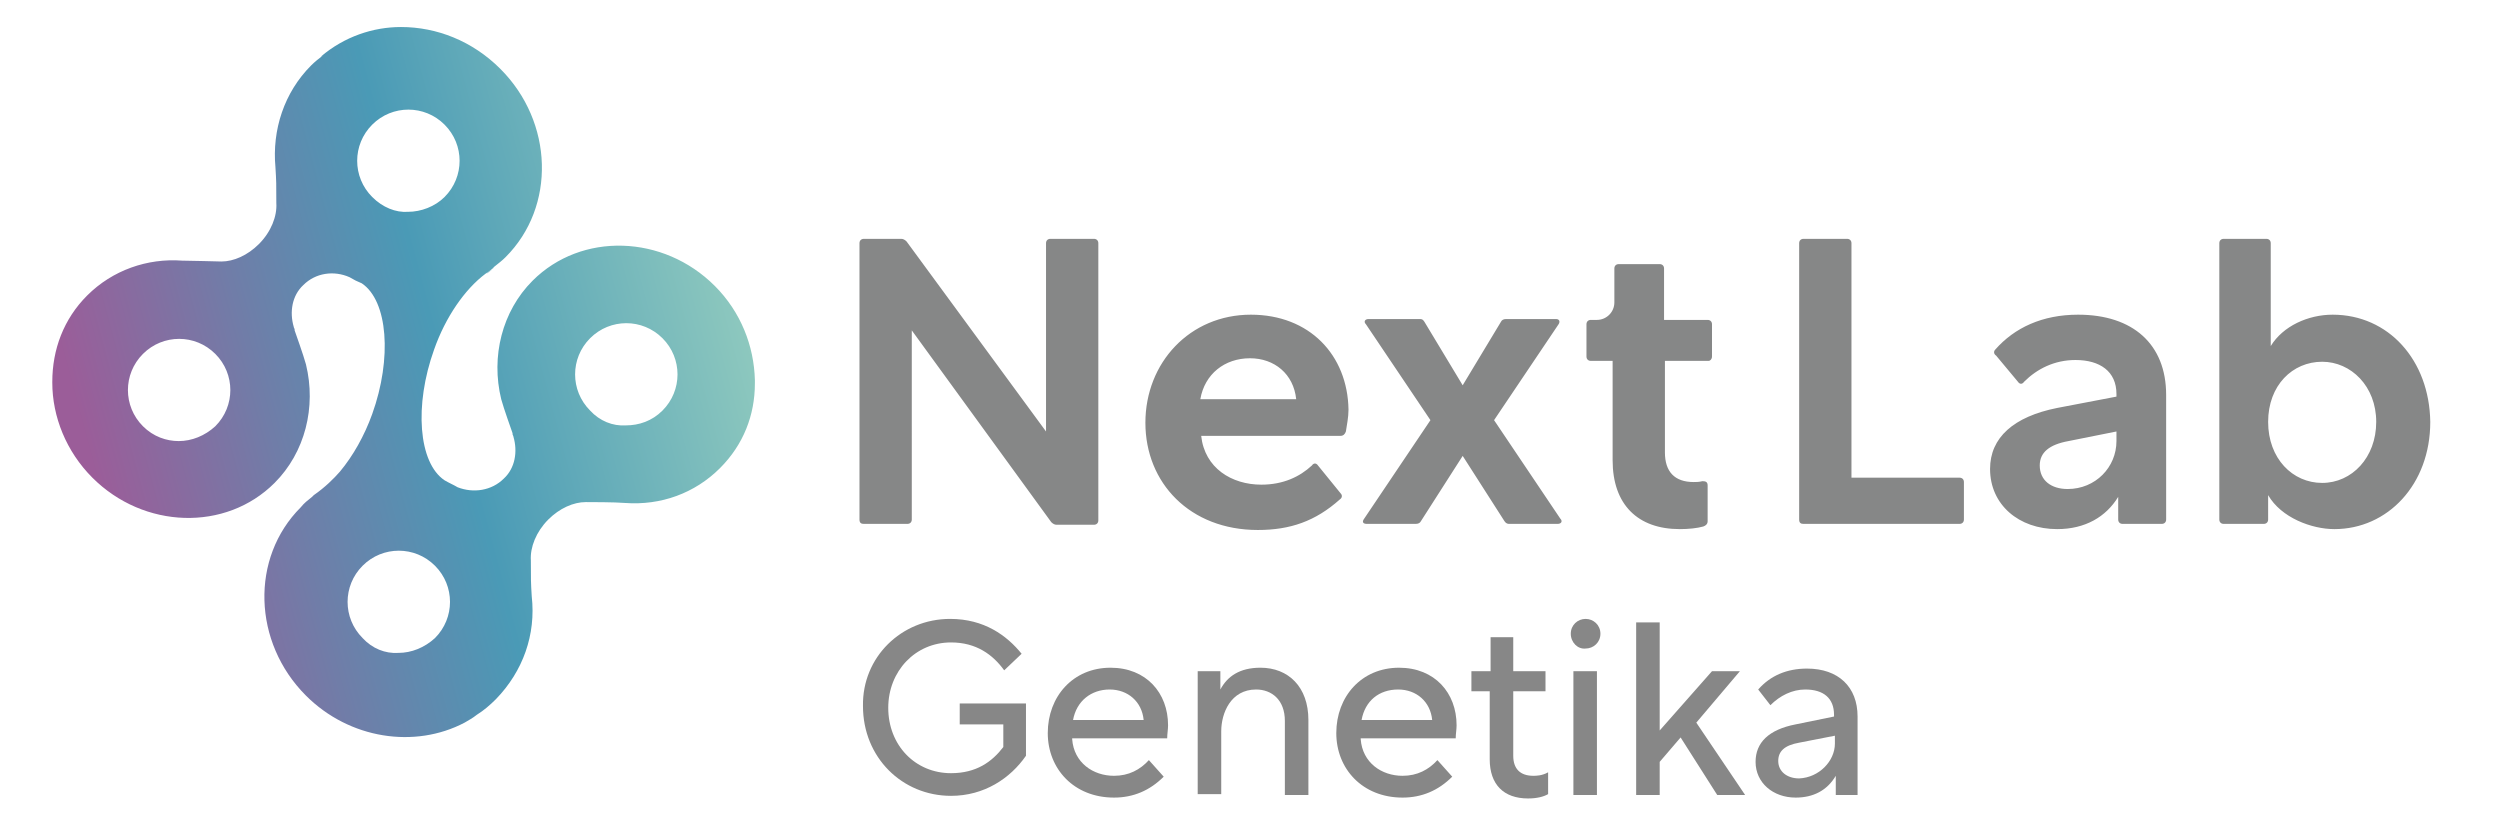
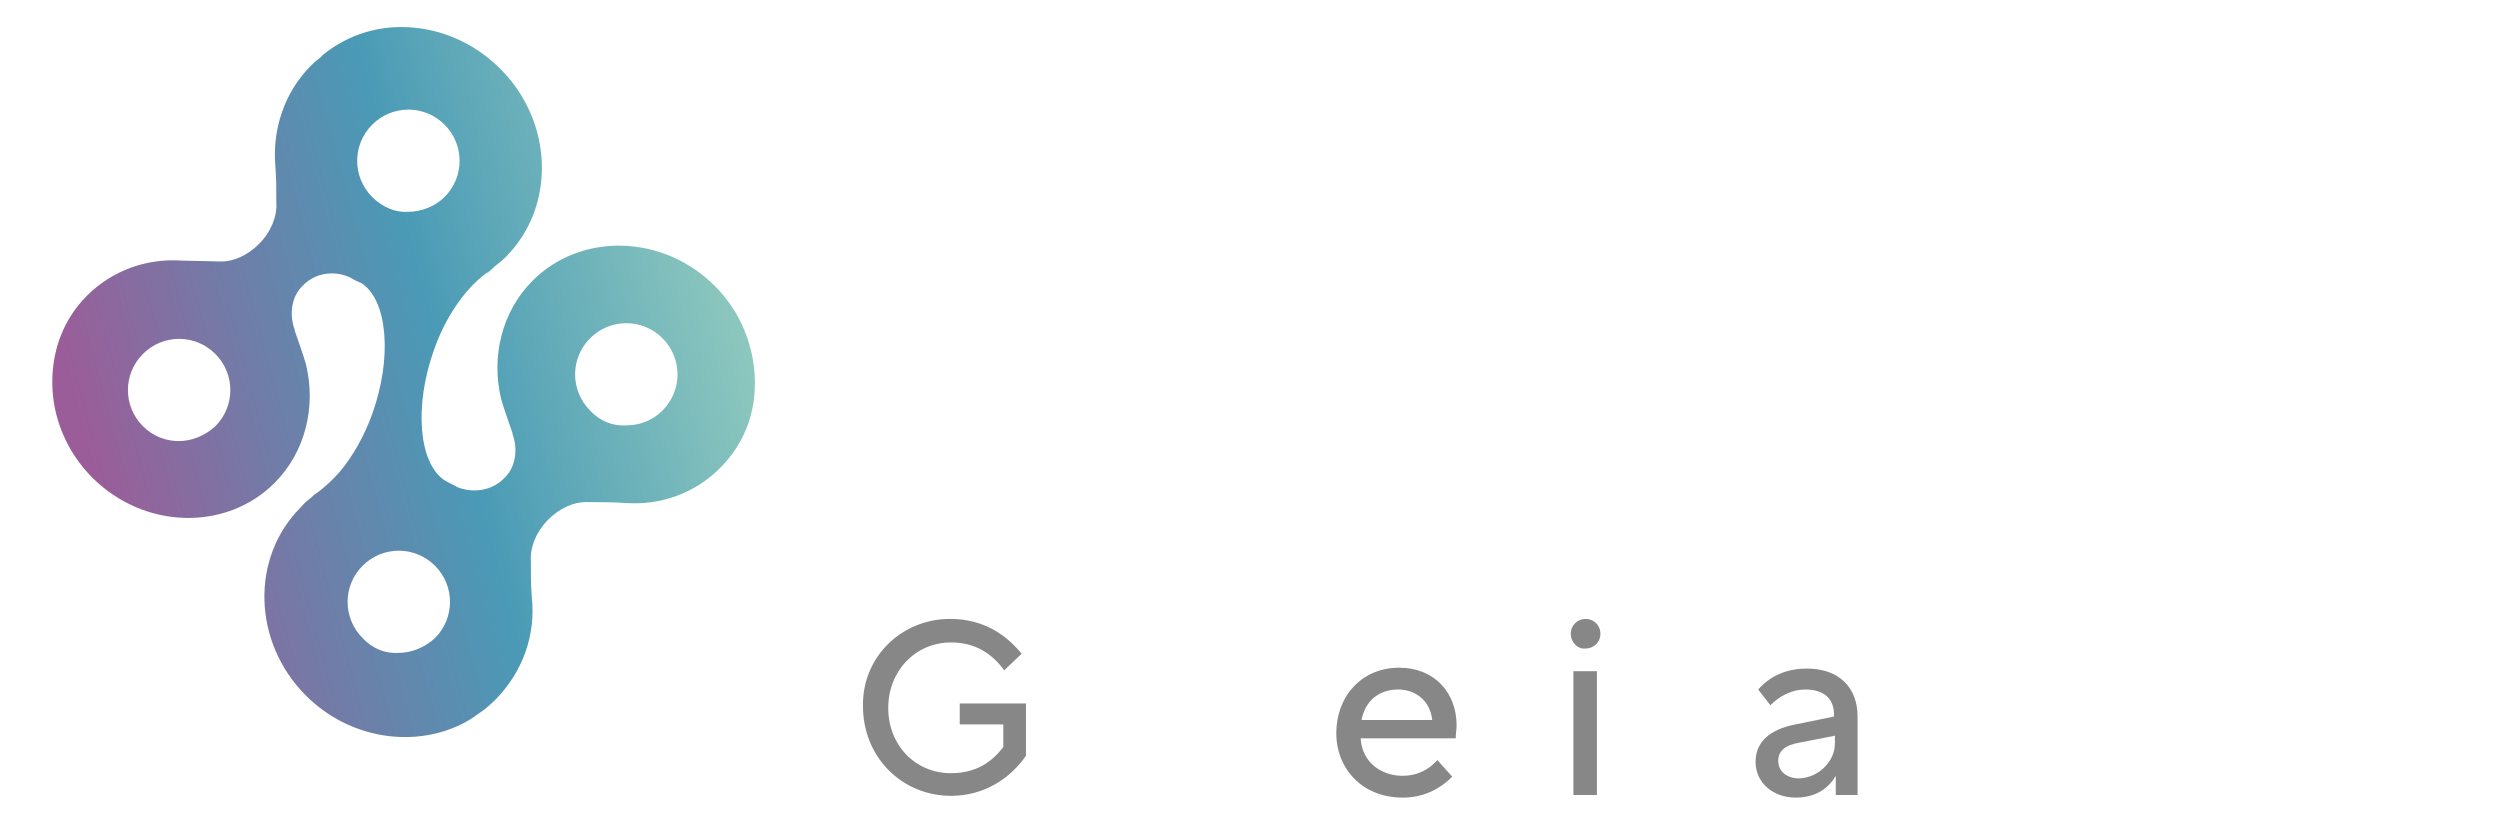
<svg xmlns="http://www.w3.org/2000/svg" xmlns:xlink="http://www.w3.org/1999/xlink" id="Layer_1" x="0px" y="0px" viewBox="0 0 286.8 95.2" style="enable-background:new 0 0 286.8 95.2;" xml:space="preserve">
  <style type="text/css">			.st0{clip-path:url(#SVGID_00000171710185182334711500000011982426362134831276_);fill:url(#SVGID_00000018212266557952584900000005366616087744684183_);}	.st1{fill:#868787;}	.st2{fill:#878787;}</style>
  <g>
    <defs>
      <path id="SVGID_1_" d="M41.6,73.2c-2.3-2.3-2.3-6,0-8.3c2.3-2.3,6-2.3,8.3,0c2.3,2.3,2.3,6,0,8.3c-1.2,1.1-2.7,1.7-4.2,1.7   C44.2,75,42.7,74.4,41.6,73.2 M16.4,48.9c-2.3-2.3-2.3-6,0-8.3c2.3-2.3,6-2.3,8.3,0c2.3,2.3,2.3,6,0,8.3c-1.2,1.1-2.7,1.7-4.2,1.7   C19.1,50.6,17.6,50.1,16.4,48.9 M67.7,47.1c-2.3-2.3-2.3-6,0-8.3c2.3-2.3,6-2.3,8.3,0c2.3,2.3,2.3,6,0,8.3   c-1.2,1.2-2.7,1.7-4.2,1.7C70.3,48.9,68.8,48.3,67.7,47.1 M55.8,31.4c0.2-0.1,0.4-0.3,0.7-0.5C56.2,31.1,56,31.2,55.8,31.4   C55.8,31.4,55.8,31.4,55.8,31.4C55.8,31.4,55.8,31.4,55.8,31.4 M42.7,22.6c-2.3-2.3-2.3-6,0-8.3c2.3-2.3,6-2.3,8.3,0   c2.3,2.3,2.3,6,0,8.3c-1.1,1.1-2.7,1.7-4.2,1.7C45.4,24.4,43.9,23.8,42.7,22.6 M36.8,6.5c0.1,0,0.1-0.1,0.2-0.1   c-0.4,0.3-0.9,0.7-1.3,1.1c-3.1,3.1-4.5,7.4-4.1,11.7c0.1,1.6,0.1,1.9,0.1,4.1c0.1,1.5-0.6,3.3-2,4.7c-1.3,1.3-2.9,2-4.3,2   c-0.4,0-3.4-0.1-4.5-0.1v0c-4-0.3-8,1.1-10.9,4c-2.7,2.7-4,6.2-4,9.9v0.1c0,3.9,1.6,7.9,4.6,10.9c5.9,5.9,15.3,6.2,20.9,0.6   c3.5-3.5,4.8-8.7,3.6-13.6c-0.3-1.1-1.2-3.6-1.3-3.9h0c0,0,0-0.1,0-0.1c0-0.1-0.1-0.2-0.1-0.3c-0.5-1.7-0.2-3.6,1.1-4.8   c1.4-1.4,3.5-1.7,5.3-0.9c0.5,0.3,0.9,0.5,1.4,0.7c3,2,3.5,8.6,1.2,15c-0.9,2.5-2.2,4.8-3.7,6.6c-0.7,0.8-1.7,1.8-3,2.7   c-0.1,0.1-0.1,0.1-0.2,0.2c-0.5,0.4-0.9,0.7-1.3,1.2c-5.8,5.8-5.5,15.5,0.6,21.6c5,5,12.5,6.1,18.2,3.1l0,0c0,0,0,0,0,0   c0.5-0.3,0.9-0.5,1.4-0.9c0.8-0.5,1.5-1.1,2.2-1.8C60,77,61.5,72.8,61,68.4c-0.1-1.6-0.1-1.9-0.1-4.1c-0.1-1.5,0.6-3.3,2-4.7   c1.3-1.3,2.9-2,4.3-2c0.4,0,3.4,0,4.5,0.1c4.1,0.3,8-1.1,10.9-4c2.7-2.7,4-6.1,4-9.7v-0.4c-0.1-3.9-1.6-7.8-4.6-10.8   c-5.9-5.9-15.3-6.2-20.9-0.6c-3.5,3.5-4.8,8.7-3.6,13.6c0.3,1.1,1.2,3.6,1.3,3.9h0c0,0,0,0.1,0,0.1c0,0.1,0.1,0.2,0.1,0.3   c0.5,1.7,0.2,3.6-1.1,4.8c-1.4,1.4-3.5,1.7-5.3,1c0,0,0,0,0,0c-0.5-0.3-1-0.5-1.5-0.8c-3-2-3.5-8.6-1.2-15   c1.3-3.7,3.5-6.9,5.9-8.7c0.3-0.2,0.6-0.4,0.8-0.6c0,0,0.1,0,0.1-0.1c0,0,0.1-0.1,0.1-0.1c0.5-0.4,0.9-0.7,1.3-1.1   c5.8-5.8,5.5-15.5-0.6-21.6c-3.2-3.2-7.3-4.8-11.4-4.8C42.8,3.1,39.5,4.2,36.8,6.5" />
    </defs>
    <clipPath id="SVGID_00000086656938359658721410000016753038802931476917_">
      <use xlink:href="#SVGID_1_" style="overflow:visible;" />
    </clipPath>
    <linearGradient id="SVGID_00000158749694423731252430000013122755396631801271_" gradientUnits="userSpaceOnUse" x1="15.674" y1="129.923" x2="16.5" y2="129.923" gradientTransform="matrix(104.41 -27.977 27.977 104.41 -5268.707 -13070.543)">
      <stop offset="0" style="stop-color:#9B5D99" />
      <stop offset="9.439070e-02" style="stop-color:#9B5D99" />
      <stop offset="0.328" style="stop-color:#707DA8" />
      <stop offset="0.561" style="stop-color:#4A9AB6" />
      <stop offset="1" style="stop-color:#96CEBF" />
    </linearGradient>
    <polygon style="clip-path:url(#SVGID_00000086656938359658721410000016753038802931476917_);fill:url(#SVGID_00000158749694423731252430000013122755396631801271_);" points="  11.4,105.9 107.3,80.2 81.3,-17 -14.7,8.7  " />
  </g>
  <g>
-     <path class="st1" d="M196.4,40.9v-3.7c0-0.3-0.2-0.5-0.5-0.5h-5v-5.9c0-0.3-0.2-0.5-0.5-0.5h-4.7c-0.3,0-0.5,0.2-0.5,0.5v3.9  c0,1.1-0.9,2-2,2h-0.7c-0.3,0-0.5,0.2-0.5,0.5v3.7c0,0.3,0.2,0.5,0.5,0.5h2.5v11.4c0,5.1,2.9,7.9,7.7,7.9c1,0,2-0.1,2.7-0.3  c0.3-0.1,0.5-0.3,0.5-0.6v-4.1c0-0.4-0.2-0.5-0.6-0.5c-0.4,0.1-0.7,0.1-1,0.1c-2.2,0-3.3-1.2-3.3-3.4V41.4h5  C196.2,41.4,196.4,41.2,196.4,40.9 M242.8,50.6c0,3-2.4,5.5-5.6,5.5c-1.9,0-3.2-1-3.2-2.7c0-1.5,1.1-2.4,3.3-2.8l5.5-1.1V50.6z   M238.4,36.1c-4.1,0-7.3,1.5-9.5,4c-0.2,0.2-0.2,0.5,0.1,0.7l2.5,3c0.2,0.3,0.5,0.3,0.7,0c1.5-1.5,3.5-2.5,5.9-2.5  c2.8,0,4.7,1.3,4.7,3.9v0.3l-6.8,1.3c-5,1-7.7,3.4-7.7,7c0,4.1,3.3,6.9,7.7,6.9c3.2,0,5.6-1.4,7-3.7v2.6c0,0.3,0.2,0.5,0.5,0.5h4.5  c0.3,0,0.5-0.2,0.5-0.5V45.3C248.5,39.5,244.7,36.1,238.4,36.1 M266.4,55.4c-3.4,0-6.2-2.8-6.2-7c0-4.2,2.8-6.9,6.2-6.9  c3.3,0,6.2,2.8,6.2,6.9C272.6,52.5,269.8,55.4,266.4,55.4 M267.6,36.1c-2.8,0-5.7,1.3-7.1,3.6V27.9c0-0.3-0.2-0.5-0.5-0.5h-4.9  c-0.3,0-0.5,0.2-0.5,0.5v31.7c0,0.3,0.2,0.5,0.5,0.5h4.6c0.3,0,0.5-0.2,0.5-0.5v-2.8c1.5,2.6,5,3.9,7.6,3.9c6.1,0,11-5.1,11-12.3  C278.7,41.3,274,36.1,267.6,36.1 M206.9,60.1h17.9c0.3,0,0.5-0.2,0.5-0.5v-4.3c0-0.3-0.2-0.5-0.5-0.5h-12.4V27.9  c0-0.3-0.2-0.5-0.5-0.5h-5c-0.3,0-0.5,0.2-0.5,0.5v31.7C206.4,60,206.6,60.1,206.9,60.1 M99.1,60.1h5c0.3,0,0.5-0.2,0.5-0.5V37.9  l16,22c0.2,0.2,0.4,0.3,0.6,0.3h4.3c0.3,0,0.5-0.2,0.5-0.5V27.9c0-0.3-0.2-0.5-0.5-0.5h-5c-0.3,0-0.5,0.2-0.5,0.5v21.6l-16-21.8  c-0.2-0.2-0.4-0.3-0.6-0.3h-4.3c-0.3,0-0.5,0.2-0.5,0.5v31.7C98.6,60,98.8,60.1,99.1,60.1 M143.5,36.1c-7,0-12.1,5.5-12.1,12.4  c0,6.9,5.1,12.3,12.9,12.3c3.7,0,6.6-1,9.4-3.5c0.3-0.2,0.3-0.5,0.1-0.7l-2.6-3.2c-0.2-0.3-0.5-0.3-0.7,0c-1.4,1.3-3.3,2.2-5.8,2.2  c-3.4,0-6.5-1.9-6.9-5.6h16c0.3,0,0.5-0.2,0.6-0.5c0.1-0.7,0.3-1.6,0.3-2.5C154.6,40.7,150.2,36.1,143.5,36.1 M143.4,41.1  c2.8,0,5,1.8,5.3,4.7v0h-11C138.2,42.9,140.5,41.1,143.4,41.1 M156.8,60.1h5.6c0.3,0,0.5-0.1,0.6-0.3l4.8-7.5l4.8,7.5  c0.2,0.3,0.4,0.3,0.6,0.3h5.5c0.4,0,0.6-0.3,0.3-0.6l-7.6-11.3l7.4-11c0.2-0.3,0.1-0.6-0.3-0.6h-5.7c-0.3,0-0.5,0.1-0.6,0.3  l-4.4,7.3l-4.4-7.3c-0.2-0.3-0.3-0.3-0.6-0.3H157c-0.4,0-0.6,0.3-0.3,0.6l7.4,11l-7.6,11.3C156.2,59.9,156.4,60.1,156.8,60.1" />
    <path class="st2" d="M109,71c3.9,0,6.5,1.9,8.2,4l-2,1.9c-1.3-1.8-3.2-3.2-6.1-3.2c-4.1,0-7.2,3.3-7.2,7.5c0,4.3,3.1,7.5,7.2,7.5  c2.9,0,4.7-1.3,6-3v-2.6h-5v-2.4h7.6v6c-1.8,2.6-4.8,4.6-8.6,4.6c-5.6,0-10.1-4.4-10.1-10.3C98.9,75.4,103.4,71,109,71" />
-     <path class="st2" d="M123,84.8c0.2,2.7,2.4,4.2,4.8,4.2c1.7,0,3-0.7,4-1.8l1.7,1.9c-1.6,1.6-3.5,2.4-5.7,2.4  c-4.6,0-7.6-3.3-7.6-7.4c0-4.2,2.9-7.5,7.2-7.5c4.1,0,6.6,2.9,6.6,6.6c0,0.5-0.1,1-0.1,1.5H123z M123.1,82.6h8.1v0  c-0.2-2.1-1.8-3.5-3.9-3.5C125.2,79.1,123.5,80.4,123.1,82.6" />
-     <path class="st2" d="M140,77v2.1c0.8-1.5,2.2-2.5,4.6-2.5c3.2,0,5.5,2.2,5.5,6v8.6h-2.7v-8.5c0-2.4-1.5-3.6-3.3-3.6  c-2.9,0-4,2.7-4,4.8v7.2h-2.7V77H140z" />
    <path class="st2" d="M156.1,84.8c0.2,2.7,2.4,4.2,4.8,4.2c1.7,0,3-0.7,4-1.8l1.7,1.9c-1.6,1.6-3.5,2.4-5.7,2.4  c-4.6,0-7.6-3.3-7.6-7.4c0-4.2,2.9-7.5,7.2-7.5c4.1,0,6.6,2.9,6.6,6.6c0,0.5-0.1,1-0.1,1.5H156.1z M156.2,82.6h8.1v0  c-0.2-2.1-1.8-3.5-3.9-3.5C158.2,79.1,156.6,80.4,156.2,82.6" />
-     <path class="st2" d="M171,77v-3.9h2.6V77h3.7v2.3h-3.7v7.4c0,1.5,0.8,2.3,2.3,2.3c0.3,0,1,0,1.7-0.4v2.5c-0.5,0.3-1.3,0.5-2.3,0.5  c-2.8,0-4.4-1.6-4.4-4.5v-7.8h-2.1V77H171z" />
    <path class="st2" d="M180.2,72.7c0-1,0.8-1.7,1.7-1.7c0.9,0,1.7,0.7,1.7,1.7s-0.8,1.7-1.7,1.7C181,74.5,180.2,73.7,180.2,72.7   M180.5,77h2.7v14.2h-2.7V77z" />
-     <polygon class="st2" points="187.7,71.4 190.4,71.4 190.4,83.8 196.4,77 199.6,77 194.6,82.9 200.2,91.2 197,91.2 192.8,84.6   190.4,87.4 190.4,91.2 187.7,91.2  " />
    <path class="st2" d="M213.1,91.2h-2.5V89c-1,1.7-2.6,2.5-4.6,2.5c-2.6,0-4.6-1.7-4.6-4.1c0-2.2,1.5-3.7,4.6-4.3l4.4-0.9V82  c0-1.9-1.2-2.9-3.3-2.9c-1.5,0-2.9,0.7-4,1.8l-1.4-1.8c1.4-1.6,3.3-2.4,5.6-2.4c3.6,0,5.8,2.1,5.8,5.5V91.2z M210.5,85.3v-0.9  l-4.1,0.8c-1.7,0.3-2.4,1-2.4,2.1c0,1.2,1,2,2.4,2C208.7,89.2,210.5,87.3,210.5,85.3" />
  </g>
</svg>